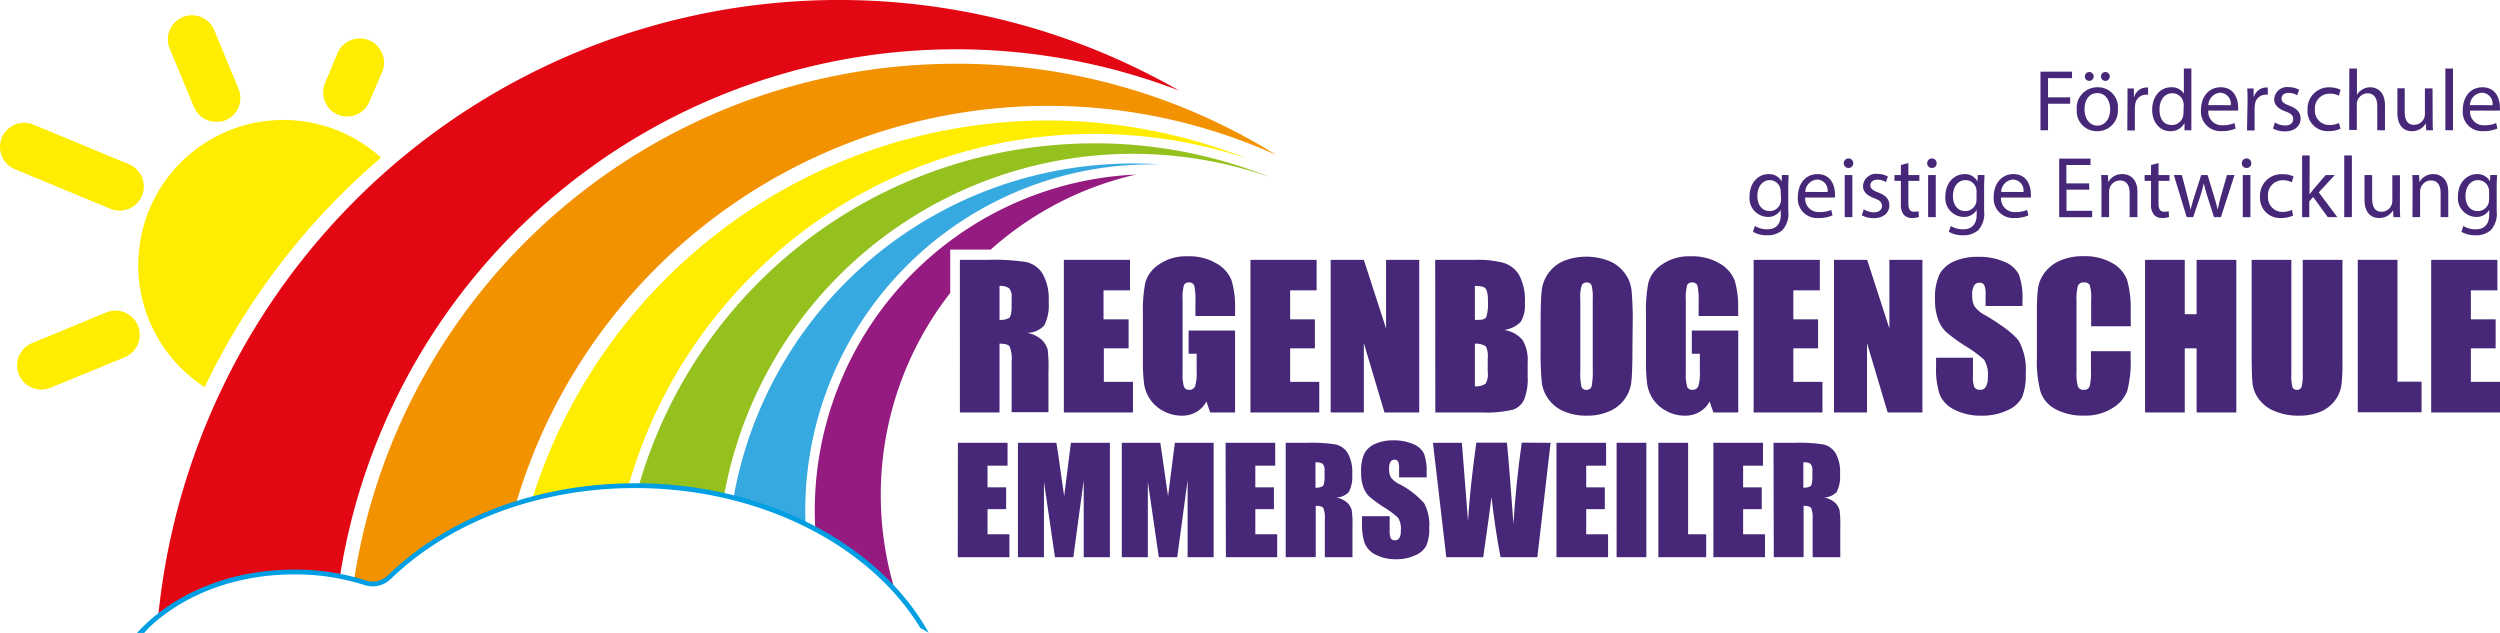
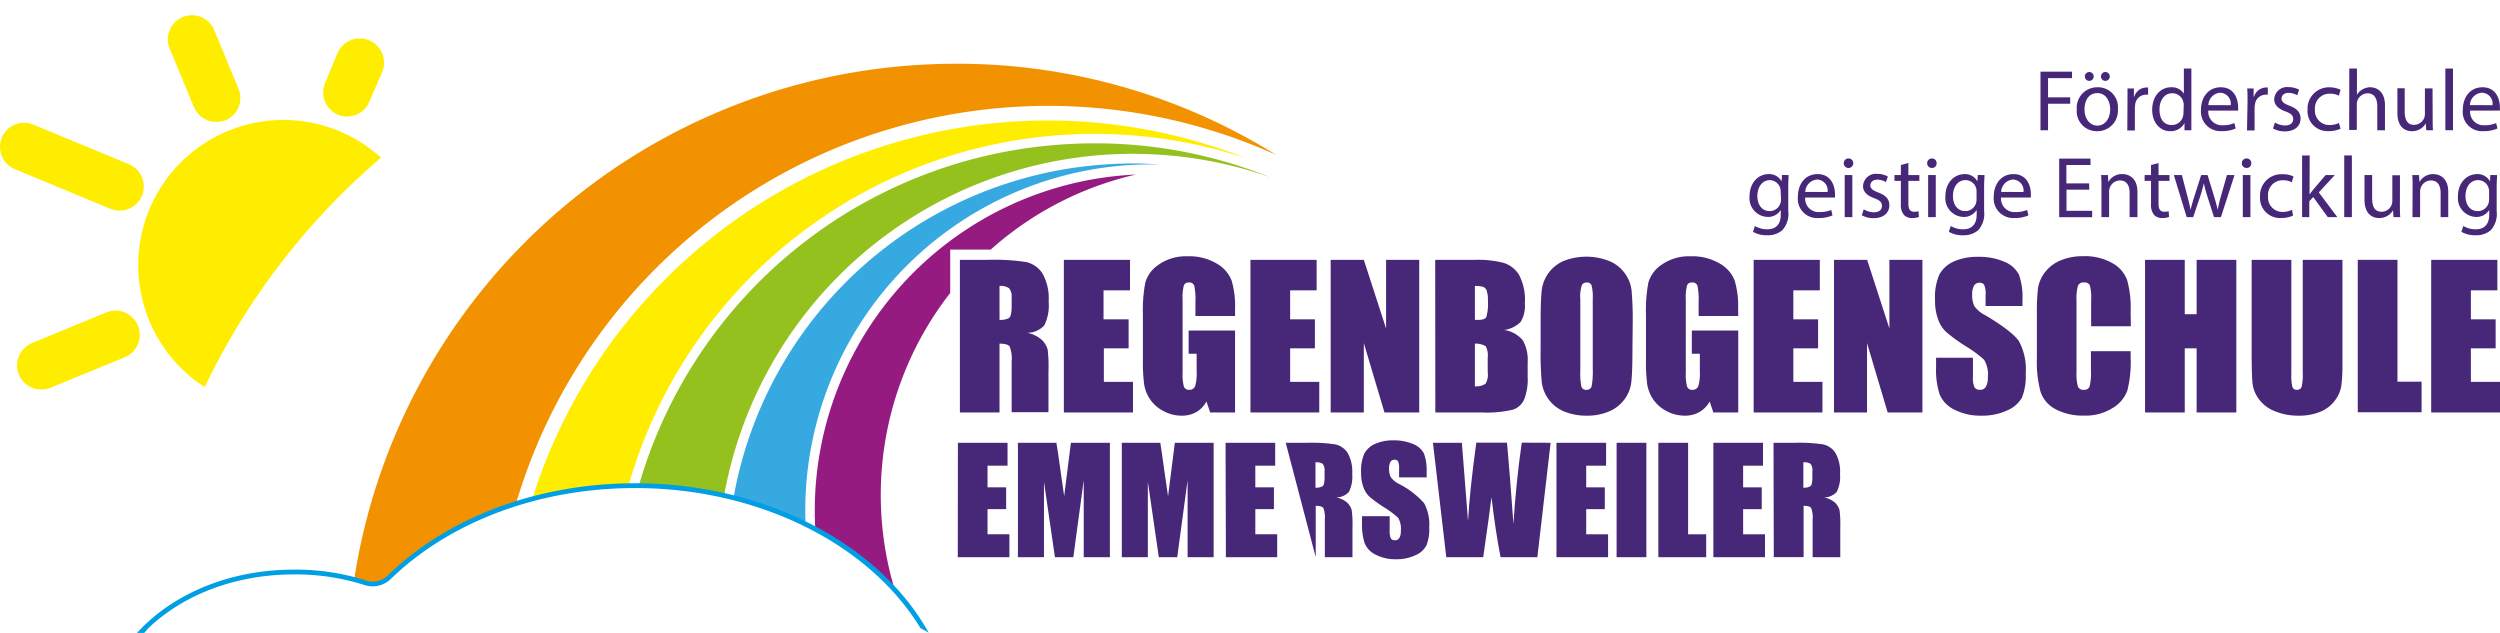
<svg xmlns="http://www.w3.org/2000/svg" viewBox="0 0 389.86 98.7">
  <defs>
    <style>.cls-1{fill:#ffed00;}.cls-2{fill:#462778;}.cls-3{fill:#e30613;}.cls-4{fill:#f39200;}.cls-5{fill:#95c11f;}.cls-6{fill:#36a9e1;}.cls-7{fill:#951b81;}.cls-8{fill:#009fe3;}</style>
  </defs>
  <g id="Ebene_2" data-name="Ebene 2">
    <g id="Ebene_1-2" data-name="Ebene 1">
      <path class="cls-1" d="M18.65,32.84a3.84,3.84,0,0,1-1.44-.28L2.32,26.38a3.76,3.76,0,0,1,2.89-6.95L20.09,25.6a3.76,3.76,0,0,1-1.44,7.24Z" />
      <path class="cls-1" d="M6.45,60.74A3.76,3.76,0,0,1,5,53.5l11.57-4.78a3.76,3.76,0,1,1,2.88,7L7.89,60.46A3.84,3.84,0,0,1,6.45,60.74Z" />
      <path class="cls-1" d="M54.13,18.17a3.63,3.63,0,0,1-1.44-.29,3.77,3.77,0,0,1-2-4.92l1.92-4.62a3.76,3.76,0,1,1,7,2.88L57.6,15.85A3.75,3.75,0,0,1,54.13,18.17Z" />
      <path class="cls-1" d="M33.71,19a3.74,3.74,0,0,1-3.47-2.32L26.46,7.58A3.76,3.76,0,0,1,33.41,4.7l3.78,9.13a3.77,3.77,0,0,1-2,4.92A3.84,3.84,0,0,1,33.71,19Z" />
      <path class="cls-1" d="M31.92,60.37a108.77,108.77,0,0,1,27.5-35.78,22.64,22.64,0,1,0-27.5,35.78Z" />
      <path class="cls-2" d="M318.2,11.18h4.92v1h-3.74v3h3.45v1h-3.45v4.13H318.2Z" />
      <path class="cls-2" d="M330.27,17A3.2,3.2,0,0,1,327,20.46a3.12,3.12,0,0,1-3.14-3.37,3.2,3.2,0,0,1,3.25-3.48A3.1,3.1,0,0,1,330.27,17Zm-5.2.07c0,1.44.82,2.52,2,2.52s2-1.07,2-2.55c0-1.11-.56-2.52-2-2.52S325.07,15.8,325.07,17.05Zm.05-5.15a.69.69,0,0,1,.69-.69.69.69,0,0,1,0,1.38A.68.68,0,0,1,325.12,11.9Zm2.52,0a.68.68,0,0,1,.68-.69.69.69,0,0,1,0,1.38A.67.67,0,0,1,327.64,11.9Z" />
      <path class="cls-2" d="M331.77,15.8c0-.77,0-1.43,0-2h1l0,1.28h.06a2,2,0,0,1,1.81-1.43,1.18,1.18,0,0,1,.34,0v1.12a2.27,2.27,0,0,0-.41,0,1.68,1.68,0,0,0-1.6,1.53,4.66,4.66,0,0,0-.05.56v3.49h-1.18Z" />
      <path class="cls-2" d="M341.73,10.69v7.93c0,.58,0,1.25,0,1.69h-1.07l0-1.13h0a2.41,2.41,0,0,1-2.23,1.28c-1.59,0-2.81-1.34-2.81-3.33,0-2.18,1.34-3.52,2.94-3.52a2.18,2.18,0,0,1,2,1h0V10.69Zm-1.19,5.74a1.78,1.78,0,0,0-.06-.51,1.75,1.75,0,0,0-1.72-1.38c-1.23,0-2,1.09-2,2.54s.65,2.42,1.94,2.42a1.78,1.78,0,0,0,1.74-1.42,1.73,1.73,0,0,0,.06-.52Z" />
      <path class="cls-2" d="M344.37,17.25a2.11,2.11,0,0,0,2.25,2.28,4.35,4.35,0,0,0,1.82-.34l.2.85a5.3,5.3,0,0,1-2.18.41,3.05,3.05,0,0,1-3.23-3.31c0-2,1.17-3.53,3.08-3.53,2.14,0,2.71,1.88,2.71,3.09a5.29,5.29,0,0,1,0,.55Zm3.5-.85a1.71,1.71,0,0,0-1.66-1.94,2,2,0,0,0-1.83,1.94Z" />
      <path class="cls-2" d="M350.49,15.8c0-.77,0-1.43-.05-2h1l0,1.28h.06a2,2,0,0,1,1.81-1.43,1.18,1.18,0,0,1,.34,0v1.12a2.27,2.27,0,0,0-.41,0,1.67,1.67,0,0,0-1.59,1.53,3.2,3.2,0,0,0-.06.56v3.49h-1.18Z" />
      <path class="cls-2" d="M354.76,19.1a3.13,3.13,0,0,0,1.57.47c.87,0,1.28-.43,1.28-1s-.34-.88-1.22-1.2c-1.18-.42-1.74-1.07-1.74-1.86a2,2,0,0,1,2.26-1.92,3.38,3.38,0,0,1,1.62.4l-.3.87a2.58,2.58,0,0,0-1.34-.38c-.71,0-1.1.41-1.1.9s.39.78,1.25,1.11c1.13.43,1.72,1,1.72,2,0,1.15-.9,2-2.46,2a3.76,3.76,0,0,1-1.84-.45Z" />
      <path class="cls-2" d="M365,20.07a4.41,4.41,0,0,1-1.88.38,3.12,3.12,0,0,1-3.27-3.35,3.33,3.33,0,0,1,3.53-3.48A4,4,0,0,1,365,14l-.27.92a2.8,2.8,0,0,0-1.38-.31A2.27,2.27,0,0,0,361,17.05a2.24,2.24,0,0,0,2.27,2.45,3.41,3.41,0,0,0,1.47-.32Z" />
      <path class="cls-2" d="M366.36,10.69h1.19v4.1h0a2.17,2.17,0,0,1,.86-.84,2.38,2.38,0,0,1,1.22-.34c.88,0,2.29.54,2.29,2.8v3.9h-1.2V16.55c0-1.06-.39-2-1.51-2a1.72,1.72,0,0,0-1.6,1.19,1.4,1.4,0,0,0-.08.57v3.95h-1.19Z" />
      <path class="cls-2" d="M379.36,18.53c0,.67,0,1.27.05,1.78h-1.05l-.07-1.07h0a2.46,2.46,0,0,1-2.17,1.22c-1,0-2.26-.57-2.26-2.87V13.76H375v3.63c0,1.24.38,2.08,1.47,2.08a1.72,1.72,0,0,0,1.57-1.08,1.7,1.7,0,0,0,.11-.61v-4h1.19Z" />
      <path class="cls-2" d="M381.34,10.69h1.19v9.62h-1.19Z" />
      <path class="cls-2" d="M385.2,17.25a2.1,2.1,0,0,0,2.25,2.28,4.3,4.3,0,0,0,1.81-.34l.2.85a5.26,5.26,0,0,1-2.18.41,3,3,0,0,1-3.22-3.31c0-2,1.16-3.53,3.07-3.53,2.14,0,2.71,1.88,2.71,3.09a3.45,3.45,0,0,1,0,.55Zm3.49-.85A1.7,1.7,0,0,0,387,14.46a2,2,0,0,0-1.83,1.94Z" />
      <path class="cls-2" d="M278.92,27.3c0,.48-.05,1-.05,1.8v3.81a3.77,3.77,0,0,1-.94,3,3.49,3.49,0,0,1-2.38.78,4.22,4.22,0,0,1-2.18-.54l.29-.91a3.76,3.76,0,0,0,1.93.52c1.22,0,2.11-.64,2.11-2.29v-.73h0a2.32,2.32,0,0,1-2.08,1.09,2.92,2.92,0,0,1-2.79-3.19c0-2.23,1.45-3.49,2.95-3.49a2.2,2.2,0,0,1,2.05,1.14h0l.06-1Zm-1.23,2.59a1.81,1.81,0,0,0-.07-.54A1.72,1.72,0,0,0,276,28.09c-1.13,0-1.95,1-1.95,2.48,0,1.28.65,2.35,1.94,2.35a1.74,1.74,0,0,0,1.65-1.21,2.08,2.08,0,0,0,.1-.64Z" />
      <path class="cls-2" d="M281.51,30.8a2.09,2.09,0,0,0,2.25,2.27,4.48,4.48,0,0,0,1.81-.33l.2.85a5.26,5.26,0,0,1-2.18.41,3,3,0,0,1-3.22-3.31c0-2,1.16-3.54,3.07-3.54,2.14,0,2.71,1.89,2.71,3.09a3.5,3.5,0,0,1,0,.56Zm3.49-.86A1.69,1.69,0,0,0,283.35,28a2,2,0,0,0-1.83,1.93Z" />
      <path class="cls-2" d="M289,25.46a.74.74,0,0,1-1.48,0,.73.73,0,0,1,.74-.75A.72.72,0,0,1,289,25.46Zm-1.33,8.4V27.3h1.19v6.56Z" />
      <path class="cls-2" d="M290.64,32.64a3.1,3.1,0,0,0,1.57.47c.86,0,1.27-.43,1.27-1s-.34-.88-1.22-1.21c-1.18-.42-1.73-1.07-1.73-1.85a2,2,0,0,1,2.26-1.93,3.22,3.22,0,0,1,1.61.41l-.3.87a2.46,2.46,0,0,0-1.34-.38c-.7,0-1.09.4-1.09.89s.39.79,1.24,1.11c1.14.44,1.72,1,1.72,2,0,1.15-.89,2-2.45,2a3.73,3.73,0,0,1-1.84-.45Z" />
      <path class="cls-2" d="M297.6,25.42V27.3h1.71v.91H297.6v3.54c0,.81.23,1.27.89,1.27a2.64,2.64,0,0,0,.69-.08l.06.89a2.81,2.81,0,0,1-1.06.17,1.66,1.66,0,0,1-1.29-.51,2.45,2.45,0,0,1-.46-1.7V28.21h-1V27.3h1V25.73Z" />
      <path class="cls-2" d="M302,25.46a.69.69,0,0,1-.75.73.71.71,0,0,1-.72-.73.73.73,0,0,1,.74-.75A.71.71,0,0,1,302,25.46Zm-1.32,8.4V27.3h1.19v6.56Z" />
      <path class="cls-2" d="M309.47,27.3c0,.48-.06,1-.06,1.8v3.81a3.8,3.8,0,0,1-.93,3,3.52,3.52,0,0,1-2.39.78,4.27,4.27,0,0,1-2.18-.54l.3-.91a3.69,3.69,0,0,0,1.92.52c1.22,0,2.12-.64,2.12-2.29v-.73h0a2.34,2.34,0,0,1-2.09,1.09,2.93,2.93,0,0,1-2.79-3.19c0-2.23,1.45-3.49,3-3.49a2.18,2.18,0,0,1,2,1.14h0l.05-1Zm-1.24,2.59a1.82,1.82,0,0,0-.06-.54,1.72,1.72,0,0,0-1.67-1.26c-1.14,0-1.95,1-1.95,2.48,0,1.28.65,2.35,1.94,2.35a1.75,1.75,0,0,0,1.65-1.21,2.06,2.06,0,0,0,.09-.64Z" />
      <path class="cls-2" d="M312.05,30.8a2.1,2.1,0,0,0,2.25,2.27,4.54,4.54,0,0,0,1.82-.33l.2.85a5.3,5.3,0,0,1-2.18.41,3.05,3.05,0,0,1-3.23-3.31c0-2,1.17-3.54,3.08-3.54,2.14,0,2.71,1.89,2.71,3.09a5.3,5.3,0,0,1,0,.56Zm3.5-.86A1.7,1.7,0,0,0,313.89,28a2,2,0,0,0-1.82,1.93Z" />
      <path class="cls-2" d="M325.81,29.58h-3.55v3.29h4v1h-5.14V24.73H326v1h-3.76V28.6h3.55Z" />
      <path class="cls-2" d="M327.71,29.08c0-.68,0-1.24-.06-1.78h1.06l.07,1.09h0A2.39,2.39,0,0,1,331,27.15c.91,0,2.32.54,2.32,2.79v3.92H332.1V30.08c0-1.06-.39-1.94-1.52-1.94a1.71,1.71,0,0,0-1.6,1.22,1.84,1.84,0,0,0-.08.56v3.94h-1.19Z" />
      <path class="cls-2" d="M336.61,25.42V27.3h1.71v.91h-1.71v3.54c0,.81.23,1.27.89,1.27a2.64,2.64,0,0,0,.69-.08l.06.89a2.81,2.81,0,0,1-1.06.17,1.66,1.66,0,0,1-1.29-.51,2.45,2.45,0,0,1-.46-1.7V28.21h-1V27.3h1V25.73Z" />
      <path class="cls-2" d="M340.25,27.3l.87,3.34c.19.73.36,1.4.49,2.08h0c.15-.66.36-1.37.58-2.07l1.07-3.35h1l1,3.28c.24.79.43,1.48.58,2.14h0c.11-.66.29-1.35.5-2.13l.94-3.29h1.18l-2.12,6.56h-1.08l-1-3.13c-.23-.73-.42-1.38-.59-2.15h0a21.15,21.15,0,0,1-.6,2.16l-1.06,3.12H341l-2-6.56Z" />
      <path class="cls-2" d="M351.07,25.46a.69.69,0,0,1-.75.73.71.71,0,0,1-.72-.73.73.73,0,0,1,.74-.75A.71.71,0,0,1,351.07,25.46Zm-1.32,8.4V27.3h1.19v6.56Z" />
      <path class="cls-2" d="M357.59,33.62a4.41,4.41,0,0,1-1.88.38,3.12,3.12,0,0,1-3.27-3.35A3.33,3.33,0,0,1,356,27.17a3.9,3.9,0,0,1,1.66.34l-.27.92a2.7,2.7,0,0,0-1.39-.32,2.27,2.27,0,0,0-2.31,2.48,2.25,2.25,0,0,0,2.27,2.46,3.39,3.39,0,0,0,1.47-.33Z" />
      <path class="cls-2" d="M360.16,30.31h0c.16-.23.39-.51.58-.75l1.93-2.26h1.43L361.6,30l2.89,3.86H363l-2.27-3.14-.61.67v2.47H359V24.24h1.18Z" />
      <path class="cls-2" d="M365.57,24.24h1.19v9.62h-1.19Z" />
      <path class="cls-2" d="M374.25,32.07c0,.68,0,1.28.06,1.79h-1.06l-.07-1.07h0A2.45,2.45,0,0,1,371,34c-1,0-2.27-.57-2.27-2.87V27.3h1.19v3.63c0,1.25.38,2.09,1.47,2.09a1.68,1.68,0,0,0,1.68-1.69v-4h1.19Z" />
      <path class="cls-2" d="M376.23,29.08c0-.68,0-1.24-.06-1.78h1.06l.07,1.09h0a2.42,2.42,0,0,1,2.17-1.24c.91,0,2.32.54,2.32,2.79v3.92h-1.19V30.08c0-1.06-.4-1.94-1.52-1.94a1.69,1.69,0,0,0-1.6,1.22,1.84,1.84,0,0,0-.08.56v3.94h-1.19Z" />
      <path class="cls-2" d="M389.4,27.3c0,.48-.06,1-.06,1.8v3.81a3.8,3.8,0,0,1-.93,3,3.52,3.52,0,0,1-2.39.78,4.27,4.27,0,0,1-2.18-.54l.3-.91a3.69,3.69,0,0,0,1.92.52c1.22,0,2.12-.64,2.12-2.29v-.73h0a2.34,2.34,0,0,1-2.09,1.09,2.93,2.93,0,0,1-2.79-3.19c0-2.23,1.45-3.49,3-3.49a2.19,2.19,0,0,1,2,1.14h0l.05-1Zm-1.24,2.59a1.54,1.54,0,0,0-.07-.54,1.71,1.71,0,0,0-1.66-1.26c-1.14,0-1.95,1-1.95,2.48,0,1.28.65,2.35,1.93,2.35a1.75,1.75,0,0,0,1.66-1.21,2.41,2.41,0,0,0,.09-.64Z" />
      <path class="cls-2" d="M149.69,40.52h4.38a33,33,0,0,1,5.93.34,4.09,4.09,0,0,1,2.53,1.73,7.84,7.84,0,0,1,1,4.43,6.93,6.93,0,0,1-.69,3.73,3.61,3.61,0,0,1-2.72,1.15,4.6,4.6,0,0,1,2.47,1.22,3.6,3.6,0,0,1,.79,1.4A22.84,22.84,0,0,1,163.5,58v6.28h-5.74V56.41a5.29,5.29,0,0,0-.31-2.37c-.2-.3-.72-.45-1.58-.45V64.32h-6.18Zm6.18,4.07v5.29a2.77,2.77,0,0,0,1.47-.28q.42-.29.42-1.86V46.43a2,2,0,0,0-.41-1.49A2.34,2.34,0,0,0,155.87,44.59Z" />
      <path class="cls-2" d="M165.9,40.52h10.32v4.76h-4.13V49.8H176v4.52h-3.86v5.23h4.54v4.77H165.9Z" />
      <path class="cls-2" d="M192.6,49.28h-6.18V47.12a10.58,10.58,0,0,0-.18-2.56.79.79,0,0,0-.84-.51.77.77,0,0,0-.78.44,7.47,7.47,0,0,0-.2,2.26V58.17a7.11,7.11,0,0,0,.2,2.11.81.81,0,0,0,.83.51.92.92,0,0,0,.92-.57,6.84,6.84,0,0,0,.24-2.24V55.16h-1.25V51.54h7.24V64.32h-3.88l-.58-1.71a4.22,4.22,0,0,1-1.59,1.65,4.47,4.47,0,0,1-2.27.56,5.94,5.94,0,0,1-2.92-.76,5.58,5.58,0,0,1-2.07-1.88,5.77,5.77,0,0,1-.88-2.34,27.55,27.55,0,0,1-.18-3.68V49.09a23.29,23.29,0,0,1,.37-5,5,5,0,0,1,2.11-2.83,7.36,7.36,0,0,1,4.5-1.29,8.33,8.33,0,0,1,4.51,1.12,5.24,5.24,0,0,1,2.34,2.65,14.16,14.16,0,0,1,.54,4.46Z" />
      <path class="cls-2" d="M195,40.52h10.32v4.76h-4.13V49.8h3.86v4.52h-3.86v5.23h4.54v4.77H195Z" />
      <path class="cls-2" d="M221.32,40.52v23.8H215.9L212.68,53.5V64.32h-5.17V40.52h5.17l3.47,10.71V40.52Z" />
      <path class="cls-2" d="M223.81,40.52H230a16,16,0,0,1,4.43.46,4.3,4.3,0,0,1,2.43,1.84,8.25,8.25,0,0,1,.93,4.47,4.87,4.87,0,0,1-.65,2.91,4.55,4.55,0,0,1-2.58,1.26,4.61,4.61,0,0,1,2.91,1.61,6.21,6.21,0,0,1,.76,3.45v2.21a8.68,8.68,0,0,1-.55,3.57,2.94,2.94,0,0,1-1.76,1.59,18.1,18.1,0,0,1-4.93.43h-7.16ZM230,44.59v5.29h.62c.61,0,1-.15,1.16-.45a7.22,7.22,0,0,0,.25-2.56,4.34,4.34,0,0,0-.2-1.57,1,1,0,0,0-.54-.57A5.21,5.21,0,0,0,230,44.59Zm0,9v6.65a2.54,2.54,0,0,0,1.67-.41A2.85,2.85,0,0,0,232,58V55.81A3.15,3.15,0,0,0,231.7,54,3,3,0,0,0,230,53.59Z" />
      <path class="cls-2" d="M254.57,54.45c0,2.39-.06,4.09-.17,5.08a5.58,5.58,0,0,1-1.06,2.73,5.67,5.67,0,0,1-2.4,1.89,8.62,8.62,0,0,1-3.53.67,8.89,8.89,0,0,1-3.43-.63,5.69,5.69,0,0,1-3.55-4.59,49.37,49.37,0,0,1-.18-5.15V50.38c0-2.39.06-4.08.17-5.08a5.71,5.71,0,0,1,3.46-4.62,9.71,9.71,0,0,1,7,0,5.6,5.6,0,0,1,2.45,1.87,5.52,5.52,0,0,1,1.1,2.72,49.14,49.14,0,0,1,.18,5.14Zm-6.19-7.82a7.53,7.53,0,0,0-.18-2.12.73.73,0,0,0-.76-.46.84.84,0,0,0-.74.37,5.32,5.32,0,0,0-.26,2.21V57.75a11,11,0,0,0,.17,2.55.74.74,0,0,0,.79.49.77.77,0,0,0,.81-.56,12.42,12.42,0,0,0,.17-2.66Z" />
      <path class="cls-2" d="M271.07,49.28h-6.18V47.12a10.58,10.58,0,0,0-.18-2.56.79.79,0,0,0-.84-.51.77.77,0,0,0-.78.44,7.47,7.47,0,0,0-.2,2.26V58.17a7.11,7.11,0,0,0,.2,2.11.81.81,0,0,0,.83.51.92.92,0,0,0,.92-.57,6.84,6.84,0,0,0,.24-2.24V55.16h-1.25V51.54h7.24V64.32h-3.88l-.58-1.71A4.22,4.22,0,0,1,265,64.26a4.47,4.47,0,0,1-2.27.56,5.94,5.94,0,0,1-2.92-.76,5.58,5.58,0,0,1-2.07-1.88,5.77,5.77,0,0,1-.88-2.34,27.55,27.55,0,0,1-.18-3.68V49.09a23.29,23.29,0,0,1,.37-5,5,5,0,0,1,2.11-2.83,7.36,7.36,0,0,1,4.5-1.29,8.33,8.33,0,0,1,4.51,1.12,5.24,5.24,0,0,1,2.34,2.65,14.16,14.16,0,0,1,.54,4.46Z" />
      <path class="cls-2" d="M273.47,40.52h10.32v4.76h-4.13V49.8h3.86v4.52h-3.86v5.23h4.54v4.77H273.47Z" />
      <path class="cls-2" d="M299.79,40.52v23.8h-5.42L291.15,53.5V64.32H286V40.52h5.17l3.47,10.71V40.52Z" />
      <path class="cls-2" d="M315.39,47.72h-5.75V46a3.4,3.4,0,0,0-.22-1.57.8.8,0,0,0-.73-.34.94.94,0,0,0-.85.45,2.69,2.69,0,0,0-.29,1.39,3.83,3.83,0,0,0,.33,1.79,4.6,4.6,0,0,0,1.75,1.46c2.75,1.63,4.49,3,5.2,4a9.28,9.28,0,0,1,1.07,5.07,9,9,0,0,1-.59,3.75,4.7,4.7,0,0,1-2.3,2,9.17,9.17,0,0,1-4,.82,8.94,8.94,0,0,1-4.24-.94,4.62,4.62,0,0,1-2.3-2.4,12.34,12.34,0,0,1-.55-4.13V55.79h5.75v2.9a3.87,3.87,0,0,0,.24,1.72,1,1,0,0,0,.86.38,1,1,0,0,0,.92-.49,2.76,2.76,0,0,0,.3-1.44,4.51,4.51,0,0,0-.57-2.75A18.59,18.59,0,0,0,306.56,54a26,26,0,0,1-3.06-2.22,5,5,0,0,1-1.24-1.91,8.33,8.33,0,0,1-.5-3.11,8.72,8.72,0,0,1,.7-4,4.77,4.77,0,0,1,2.26-2,9.07,9.07,0,0,1,3.76-.71,9.79,9.79,0,0,1,4.11.78,4.32,4.32,0,0,1,2.25,2,10.55,10.55,0,0,1,.55,4Z" />
      <path class="cls-2" d="M332.29,50.88H326.1V46.75a7.06,7.06,0,0,0-.2-2.25.84.84,0,0,0-.87-.45.92.92,0,0,0-1,.54,8.11,8.11,0,0,0-.21,2.35V58a7.55,7.55,0,0,0,.21,2.26.89.89,0,0,0,.93.53.87.87,0,0,0,.9-.53,8.84,8.84,0,0,0,.21-2.49v-3h6.19v.92a18.2,18.2,0,0,1-.52,5.24,5.32,5.32,0,0,1-2.31,2.71,7.86,7.86,0,0,1-4.4,1.17,9.06,9.06,0,0,1-4.48-1,4.76,4.76,0,0,1-2.34-2.73,18,18,0,0,1-.57-5.24v-7a32.91,32.91,0,0,1,.17-3.86,5.45,5.45,0,0,1,1.05-2.47,5.88,5.88,0,0,1,2.43-1.88,8.83,8.83,0,0,1,3.56-.68,8.69,8.69,0,0,1,4.52,1.06,5,5,0,0,1,2.33,2.63,15.9,15.9,0,0,1,.56,4.91Z" />
      <path class="cls-2" d="M348.74,40.52v23.8h-6.19v-10H340.7v10h-6.19V40.52h6.19V49h1.85V40.52Z" />
      <path class="cls-2" d="M365.29,40.52v15.9a27,27,0,0,1-.18,3.8,5.28,5.28,0,0,1-1,2.25,5.43,5.43,0,0,1-2.29,1.75,8.55,8.55,0,0,1-3.34.6,9.46,9.46,0,0,1-3.77-.71,5.58,5.58,0,0,1-2.43-1.84,5.08,5.08,0,0,1-1-2.39q-.15-1.25-.15-5.28V40.52h6.19V58.36a7.21,7.21,0,0,0,.17,2,.67.67,0,0,0,.68.43.72.72,0,0,0,.76-.48,9,9,0,0,0,.17-2.26V40.52Z" />
      <path class="cls-2" d="M373.87,40.52v19h3.76v4.77h-9.95V40.52Z" />
      <path class="cls-2" d="M379.13,40.52h10.32v4.76h-4.13V49.8h3.86v4.52h-3.86v5.23h4.54v4.77H379.13Z" />
      <path class="cls-2" d="M149.38,69.05h7.74v3.57H154V76h2.9v3.4H154v3.92h3.41v3.57h-8.05Z" />
      <path class="cls-2" d="M173.08,69.05V86.89H169v-12l-1.62,12h-2.87l-1.71-11.77V86.89h-4.06V69.05h6c.18,1.07.37,2.33.56,3.79l.65,4.54L167,69.05Z" />
      <path class="cls-2" d="M189.26,69.05V86.89H185.2v-12l-1.62,12h-2.87L179,75.12V86.89h-4.06V69.05h6c.17,1.07.36,2.33.55,3.79l.66,4.54,1.06-8.33Z" />
      <path class="cls-2" d="M191.12,69.05h7.74v3.57h-3.1V76h2.9v3.4h-2.9v3.92h3.41v3.57h-8Z" />
-       <path class="cls-2" d="M200.5,69.05h3.29a25.19,25.19,0,0,1,4.45.25,3.08,3.08,0,0,1,1.89,1.29,5.9,5.9,0,0,1,.74,3.33,5.25,5.25,0,0,1-.52,2.8,2.78,2.78,0,0,1-2,.86,3.45,3.45,0,0,1,1.85.91,2.76,2.76,0,0,1,.59,1.05,16,16,0,0,1,.12,2.64v4.71h-4.31V81a4,4,0,0,0-.23-1.77c-.15-.23-.55-.35-1.19-.35v8H200.5Zm4.64,3v4a2,2,0,0,0,1.1-.22c.21-.14.32-.61.32-1.39v-1a1.51,1.51,0,0,0-.31-1.12A1.77,1.77,0,0,0,205.14,72.1Z" />
+       <path class="cls-2" d="M200.5,69.05h3.29a25.19,25.19,0,0,1,4.45.25,3.08,3.08,0,0,1,1.89,1.29,5.9,5.9,0,0,1,.74,3.33,5.25,5.25,0,0,1-.52,2.8,2.78,2.78,0,0,1-2,.86,3.45,3.45,0,0,1,1.85.91,2.76,2.76,0,0,1,.59,1.05,16,16,0,0,1,.12,2.64v4.71h-4.31V81a4,4,0,0,0-.23-1.77c-.15-.23-.55-.35-1.19-.35v8Zm4.64,3v4a2,2,0,0,0,1.1-.22c.21-.14.32-.61.32-1.39v-1a1.51,1.51,0,0,0-.31-1.12A1.77,1.77,0,0,0,205.14,72.1Z" />
      <path class="cls-2" d="M222.49,74.45h-4.31V73.12a2.65,2.65,0,0,0-.16-1.18.62.62,0,0,0-.55-.25.71.71,0,0,0-.64.34,2,2,0,0,0-.21,1,3,3,0,0,0,.24,1.35,3.52,3.52,0,0,0,1.31,1.09,13.11,13.11,0,0,1,3.91,3,7,7,0,0,1,.8,3.8,6.62,6.62,0,0,1-.45,2.81,3.43,3.43,0,0,1-1.72,1.51,6.81,6.81,0,0,1-3,.62,6.67,6.67,0,0,1-3.18-.71,3.43,3.43,0,0,1-1.72-1.8,9.2,9.2,0,0,1-.41-3.09V80.5h4.31v2.17a2.88,2.88,0,0,0,.18,1.29.71.71,0,0,0,.65.29.73.73,0,0,0,.68-.37,2,2,0,0,0,.23-1.08,3.31,3.31,0,0,0-.43-2.06,14.08,14.08,0,0,0-2.17-1.62,21.45,21.45,0,0,1-2.29-1.66,3.82,3.82,0,0,1-.93-1.44,6.22,6.22,0,0,1-.37-2.33,6.47,6.47,0,0,1,.52-3,3.49,3.49,0,0,1,1.69-1.48,6.69,6.69,0,0,1,2.82-.54,7.54,7.54,0,0,1,3.09.58,3.2,3.2,0,0,1,1.68,1.48,7.68,7.68,0,0,1,.41,3Z" />
      <path class="cls-2" d="M241.81,69.05l-2.07,17.84H234q-.8-4.11-1.41-9.36-.27,2.25-1.29,9.36h-5.76l-2.08-17.84h4.51l.49,6.22.47,6c.17-3.11.6-7.2,1.29-12.24H235q.09.78.5,5.88l.51,6.79q.41-6.48,1.3-12.67Z" />
      <path class="cls-2" d="M242.72,69.05h7.74v3.57h-3.1V76h2.9v3.4h-2.9v3.92h3.41v3.57h-8.05Z" />
      <path class="cls-2" d="M256.74,69.05V86.89H252.1V69.05Z" />
      <path class="cls-2" d="M263.25,69.05V83.32h2.82v3.57h-7.46V69.05Z" />
      <path class="cls-2" d="M267.19,69.05h7.74v3.57h-3.1V76h2.9v3.4h-2.9v3.92h3.41v3.57h-8.05Z" />
      <path class="cls-2" d="M276.57,69.05h3.29a25.19,25.19,0,0,1,4.45.25,3.08,3.08,0,0,1,1.89,1.29,5.9,5.9,0,0,1,.74,3.33,5.25,5.25,0,0,1-.52,2.8,2.78,2.78,0,0,1-2,.86,3.41,3.41,0,0,1,1.85.91,2.76,2.76,0,0,1,.59,1.05,16,16,0,0,1,.12,2.64v4.71h-4.31V81a4,4,0,0,0-.23-1.77c-.15-.23-.54-.35-1.18-.35v8h-4.65Zm4.65,3v4a2,2,0,0,0,1.09-.22c.21-.14.32-.61.32-1.39v-1a1.47,1.47,0,0,0-.31-1.12A1.75,1.75,0,0,0,281.22,72.1Z" />
-       <path class="cls-3" d="M45.79,89.2a38,38,0,0,1,7.23.66A97.24,97.24,0,0,1,183.87,14.12a106.68,106.68,0,0,0-159.2,82A34.05,34.05,0,0,1,45.79,89.2Z" />
      <path class="cls-4" d="M57,90.9a3.73,3.73,0,0,0,3.66-.83A49.63,49.63,0,0,1,80.46,78.56,86.53,86.53,0,0,1,199,24.15a94,94,0,0,0-49.8-14.21q-4.18,0-8.41.36A94.9,94.9,0,0,0,55.23,90.37C55.83,90.53,56.42,90.7,57,90.9Z" />
      <path class="cls-1" d="M86.3,77.05l.54-.12c1.71-.33,3.45-.6,5.23-.79l.22,0c1.87-.2,3.78-.31,5.71-.35h0a75.55,75.55,0,0,1,96.43-51.08A84.28,84.28,0,0,0,83,77.81h0C84.12,77.52,85.2,77.27,86.3,77.05Z" />
      <path class="cls-5" d="M112.92,77.27a64.76,64.76,0,0,1,85.2-49.62,73.26,73.26,0,0,0-27.4-5.3c-2.17,0-4.36.1-6.55.29A73.81,73.81,0,0,0,99.62,75.75,62,62,0,0,1,112.92,77.27Z" />
      <path class="cls-6" d="M117.1,78.38l.42.12c1.77.56,3.49,1.18,5.15,1.88l.56.24c.81.35,1.61.71,2.39,1.1h0a54,54,0,0,1,49.3-55.89,59.15,59.15,0,0,1,6.09-.18c-1.42-.09-2.85-.16-4.29-.16-1.86,0-3.73.09-5.61.25a63.16,63.16,0,0,0-56.72,51.88h0C115.31,77.85,116.21,78.1,117.1,78.38Z" />
      <path class="cls-7" d="M139.54,92a51.22,51.22,0,0,1,8.64-46.31V38.92h6.32a51.07,51.07,0,0,1,22.64-11.7,52.46,52.46,0,0,0-50,55.29A46.2,46.2,0,0,1,139.54,92Z" />
      <path class="cls-8" d="M23.16,97.94c5.58-5.32,13.77-8.36,22.63-8.36a35.16,35.16,0,0,1,11.1,1.67,4.08,4.08,0,0,0,4-.91c9.25-9,23.16-14.23,38.17-14.23,19,0,36.38,8.55,44.47,21.83l0,0,1.3.73h0l-.33-.57C136.48,84.3,118.64,75.36,99.1,75.36c-15.21,0-29.31,5.27-38.7,14.44a3.33,3.33,0,0,1-3.27.74,35.81,35.81,0,0,0-11.34-1.71c-9.41,0-18.09,3.36-23.82,9.23l-.62.64h1.14Z" />
    </g>
  </g>
</svg>